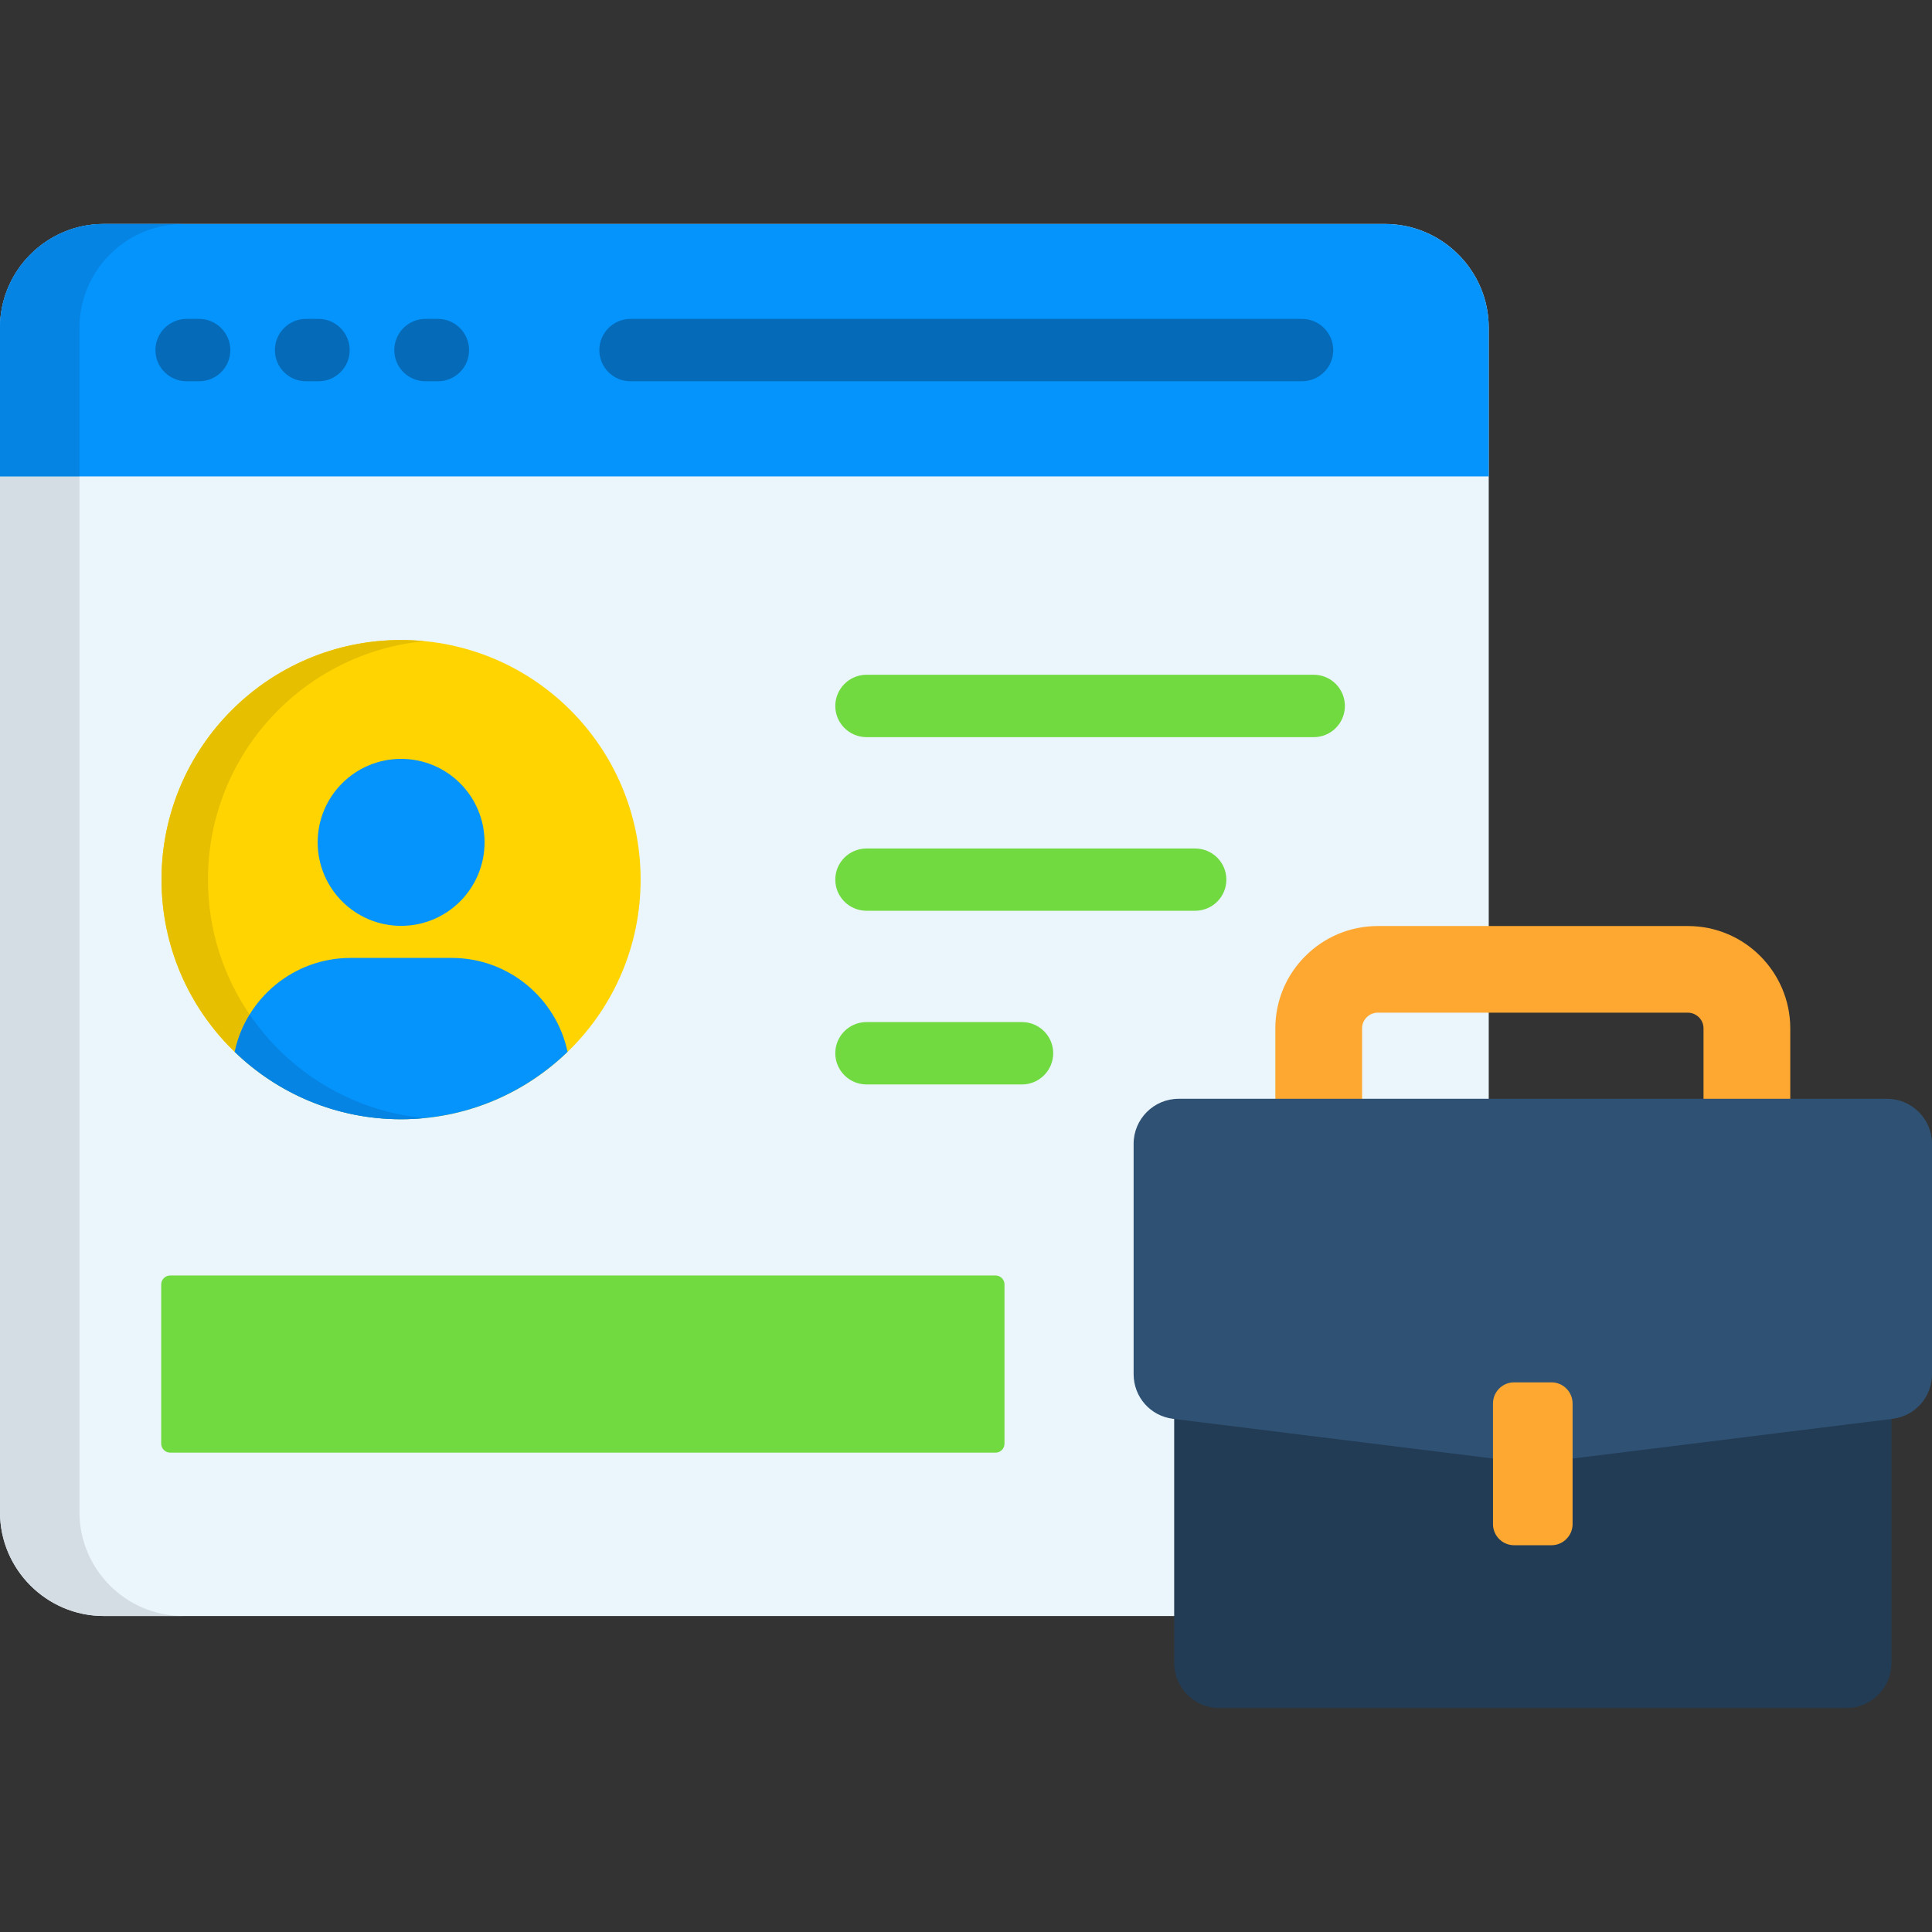
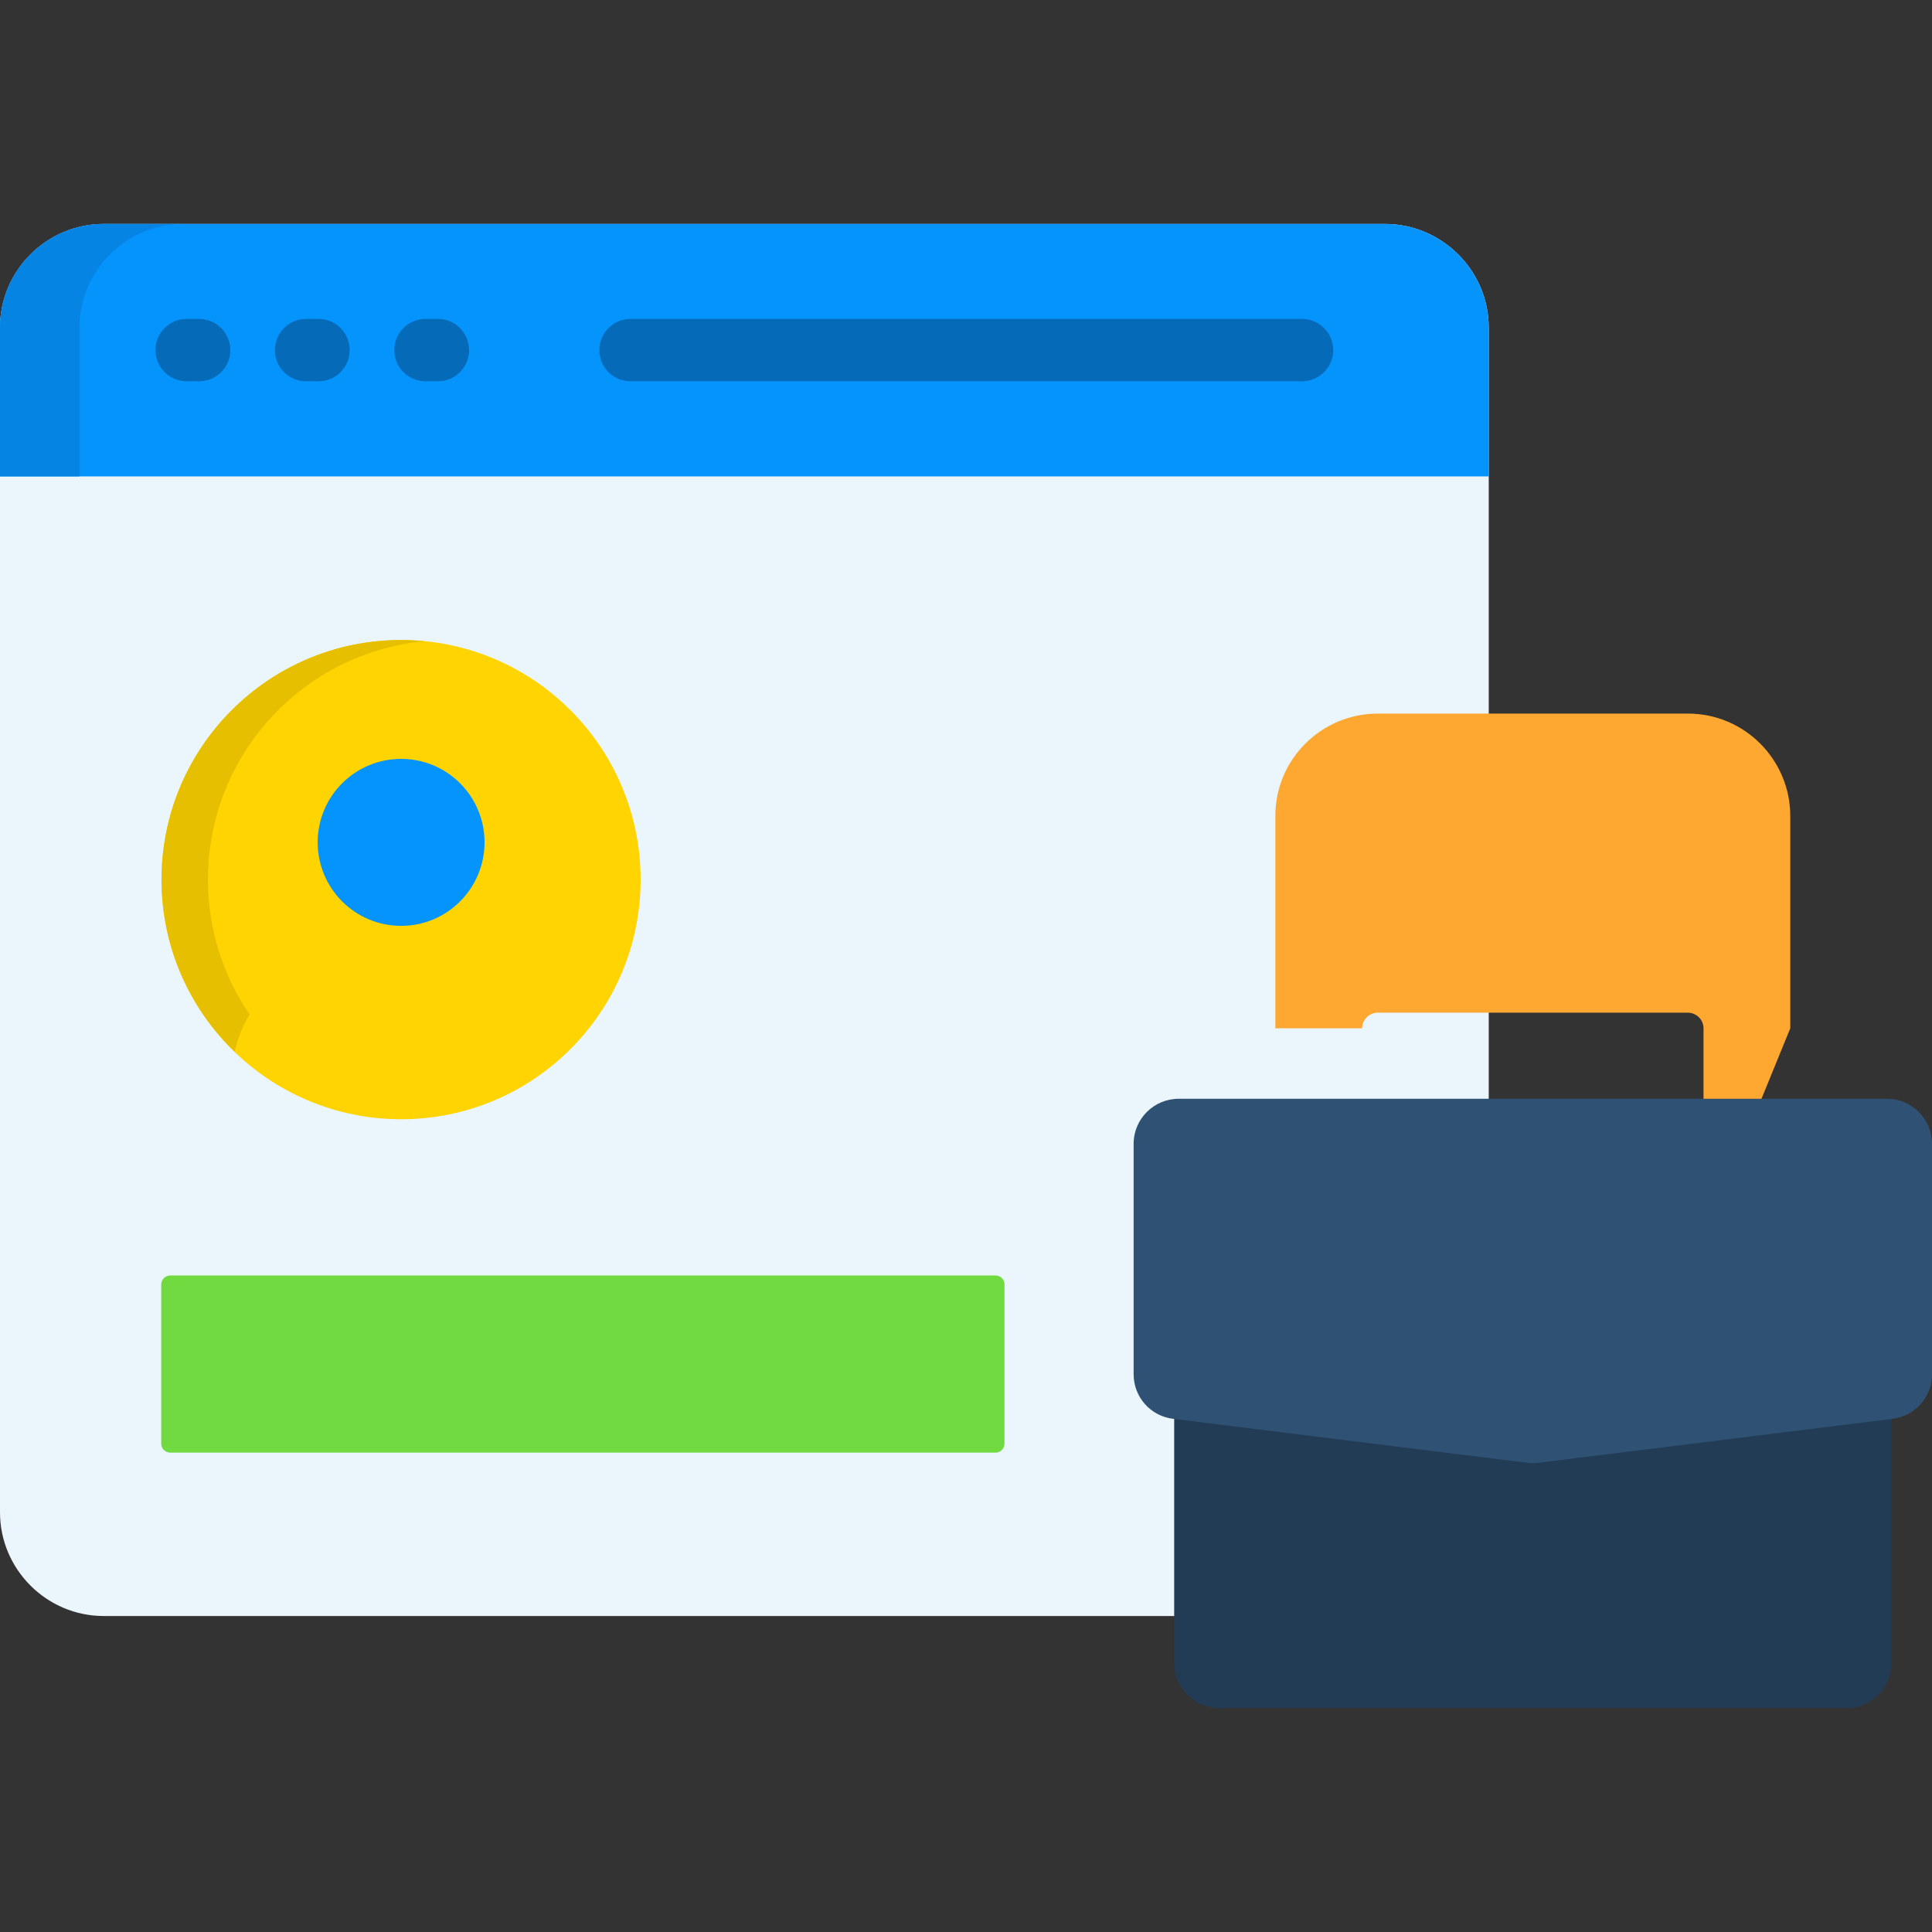
<svg xmlns="http://www.w3.org/2000/svg" id="Layer_1" enable-background="new 0 0 512 512" viewBox="0 0 512 512">
  <rect x="0" y="0" width="512" height="512" fill="#333333" stroke="none" />
  <g>
    <g clip-rule="evenodd" fill-rule="evenodd">
      <path d="m27.47 59.35h339.56c15.11 0 27.5 12.36 27.5 27.47v313.97c0 15.11-12.39 27.47-27.5 27.47h-339.56c-15.11-.01-27.47-12.37-27.47-27.48v-313.97c0-15.1 12.36-27.46 27.47-27.46z" fill="#ebf5fc" />
      <path d="m106.3 169.61c35.06 0 63.47 28.43 63.47 63.5 0 35.06-28.4 63.5-63.47 63.5s-63.5-28.43-63.5-63.5c.01-35.06 28.44-63.5 63.5-63.5z" fill="#ffd400" />
-       <path d="m150.41 278.75c-2.98-14.17-15.62-24.89-30.67-24.89h-26.87c-15.05 0-27.69 10.71-30.67 24.89 11.42 11.06 26.96 17.86 44.11 17.86 17.14 0 32.68-6.81 44.1-17.86z" fill="#0593fc" />
      <path d="m106.3 201.11c12.22 0 22.11 9.89 22.11 22.11s-9.89 22.14-22.11 22.14-22.11-9.92-22.11-22.14 9.9-22.11 22.11-22.11z" fill="#0593fc" />
      <path d="m106.3 169.61c2.07 0 4.11.11 6.15.31-32.17 3.09-57.34 30.19-57.34 63.18 0 13.27 4.08 25.57 11.03 35.74-1.84 3-3.2 6.35-3.94 9.89-11.96-11.54-19.39-27.72-19.39-45.64 0-35.04 28.43-63.48 63.49-63.48z" fill="#e6bf00" />
-       <path d="m66.14 268.86c10.35 15.17 27.07 25.6 46.32 27.44-2.04.2-4.08.31-6.15.31-17.15 0-32.68-6.8-44.11-17.86.73-3.55 2.09-6.89 3.94-9.89z" fill="#0584e3" />
      <path d="m27.47 59.35h339.56c15.11 0 27.5 12.36 27.5 27.47v39.43h-394.53v-39.44c0-15.1 12.36-27.46 27.47-27.46z" fill="#0593fc" />
    </g>
-     <path d="m451.45 328.81v-56.3c0-1.13-.45-2.15-1.22-2.92-.77-.74-1.79-1.22-2.92-1.22h-82.2c-1.13 0-2.18.48-2.92 1.22-.77.77-1.22 1.79-1.22 2.92v56.3h-22.99v-56.3c0-7.46 3.03-14.26 7.97-19.16 4.9-4.9 11.68-7.94 19.16-7.94h82.2c7.48 0 14.26 3.03 19.16 7.94 4.9 4.9 7.97 11.71 7.97 19.16v56.3z" fill="#fea832" />
+     <path d="m451.45 328.81v-56.3c0-1.13-.45-2.15-1.22-2.92-.77-.74-1.79-1.22-2.92-1.22h-82.2c-1.13 0-2.18.48-2.92 1.22-.77.77-1.22 1.79-1.22 2.92h-22.99v-56.3c0-7.46 3.03-14.26 7.97-19.16 4.9-4.9 11.68-7.94 19.16-7.94h82.2c7.48 0 14.26 3.03 19.16 7.94 4.9 4.9 7.97 11.71 7.97 19.16v56.3z" fill="#fea832" />
    <path clip-rule="evenodd" d="m311.16 345.67h190.09v95.05c0 6.58-5.36 11.93-11.93 11.93h-166.22c-6.58 0-11.93-5.36-11.93-11.93v-95.05z" fill="#223c55" fill-rule="evenodd" />
    <path clip-rule="evenodd" d="m310.88 376 93.86 11.65c1.02.11 1.93.11 2.95 0l93.85-11.65c6.01-.74 10.46-5.78 10.46-11.85v-61.03c0-6.58-5.36-11.93-11.93-11.93h-187.72c-6.58 0-11.93 5.36-11.93 11.93v61.03c0 6.07 4.45 11.12 10.46 11.85z" fill="#2f5274" fill-rule="evenodd" />
-     <path clip-rule="evenodd" d="m401.22 366.34h9.95c3.06 0 5.58 2.52 5.58 5.58v32c0 3.06-2.52 5.58-5.58 5.58h-9.95c-3.06 0-5.56-2.52-5.56-5.58v-32c0-3.06 2.5-5.58 5.56-5.58z" fill="#fea832" fill-rule="evenodd" />
-     <path d="m229.64 287.39c-4.56 0-8.28-3.71-8.28-8.28 0-4.56 3.71-8.25 8.28-8.25h41.19c4.56 0 8.28 3.69 8.28 8.25s-3.71 8.28-8.28 8.28zm0-92.04c-4.56 0-8.28-3.71-8.28-8.25 0-4.56 3.71-8.28 8.28-8.28h118.52c4.56 0 8.25 3.71 8.25 8.28 0 4.54-3.69 8.25-8.25 8.25zm0 46.01c-4.56 0-8.28-3.69-8.28-8.25s3.71-8.25 8.28-8.25h87.08c4.56 0 8.28 3.69 8.28 8.25s-3.71 8.25-8.28 8.25z" fill="#70da40" />
    <path clip-rule="evenodd" d="m45.1 338.02h218.75c1.3 0 2.35 1.08 2.35 2.38v42.18c0 1.3-1.05 2.38-2.35 2.38h-218.75c-1.3 0-2.38-1.08-2.38-2.38v-42.18c0-1.3 1.08-2.38 2.38-2.38z" fill="#70da40" fill-rule="evenodd" />
    <path d="m49.47 101.04c-4.56 0-8.28-3.69-8.28-8.25s3.71-8.28 8.28-8.28h3.29c4.56 0 8.28 3.71 8.28 8.28 0 4.56-3.71 8.25-8.28 8.25zm117.61 0c-4.56 0-8.25-3.69-8.25-8.25s3.69-8.28 8.25-8.28h177.96c4.56 0 8.28 3.71 8.28 8.28 0 4.56-3.71 8.25-8.28 8.25zm-54.34 0c-4.56 0-8.25-3.69-8.25-8.25s3.69-8.28 8.25-8.28h3.32c4.56 0 8.25 3.71 8.25 8.28 0 4.56-3.68 8.25-8.25 8.25zm-31.64 0c-4.56 0-8.25-3.69-8.25-8.25s3.69-8.28 8.25-8.28h3.32c4.54 0 8.25 3.71 8.25 8.28 0 4.56-3.71 8.25-8.25 8.25z" fill="#056bb8" />
-     <path clip-rule="evenodd" d="m21.06 126.24v274.54c0 15.11 12.36 27.47 27.47 27.47h-21.06c-15.11 0-27.47-12.36-27.47-27.47v-274.54z" fill="#d4dde3" fill-rule="evenodd" />
    <path clip-rule="evenodd" d="m27.47 59.35h21.06c-15.11 0-27.47 12.36-27.47 27.47v39.43h-21.06v-39.44c0-15.1 12.36-27.46 27.47-27.46z" fill="#0584e3" fill-rule="evenodd" />
  </g>
</svg>